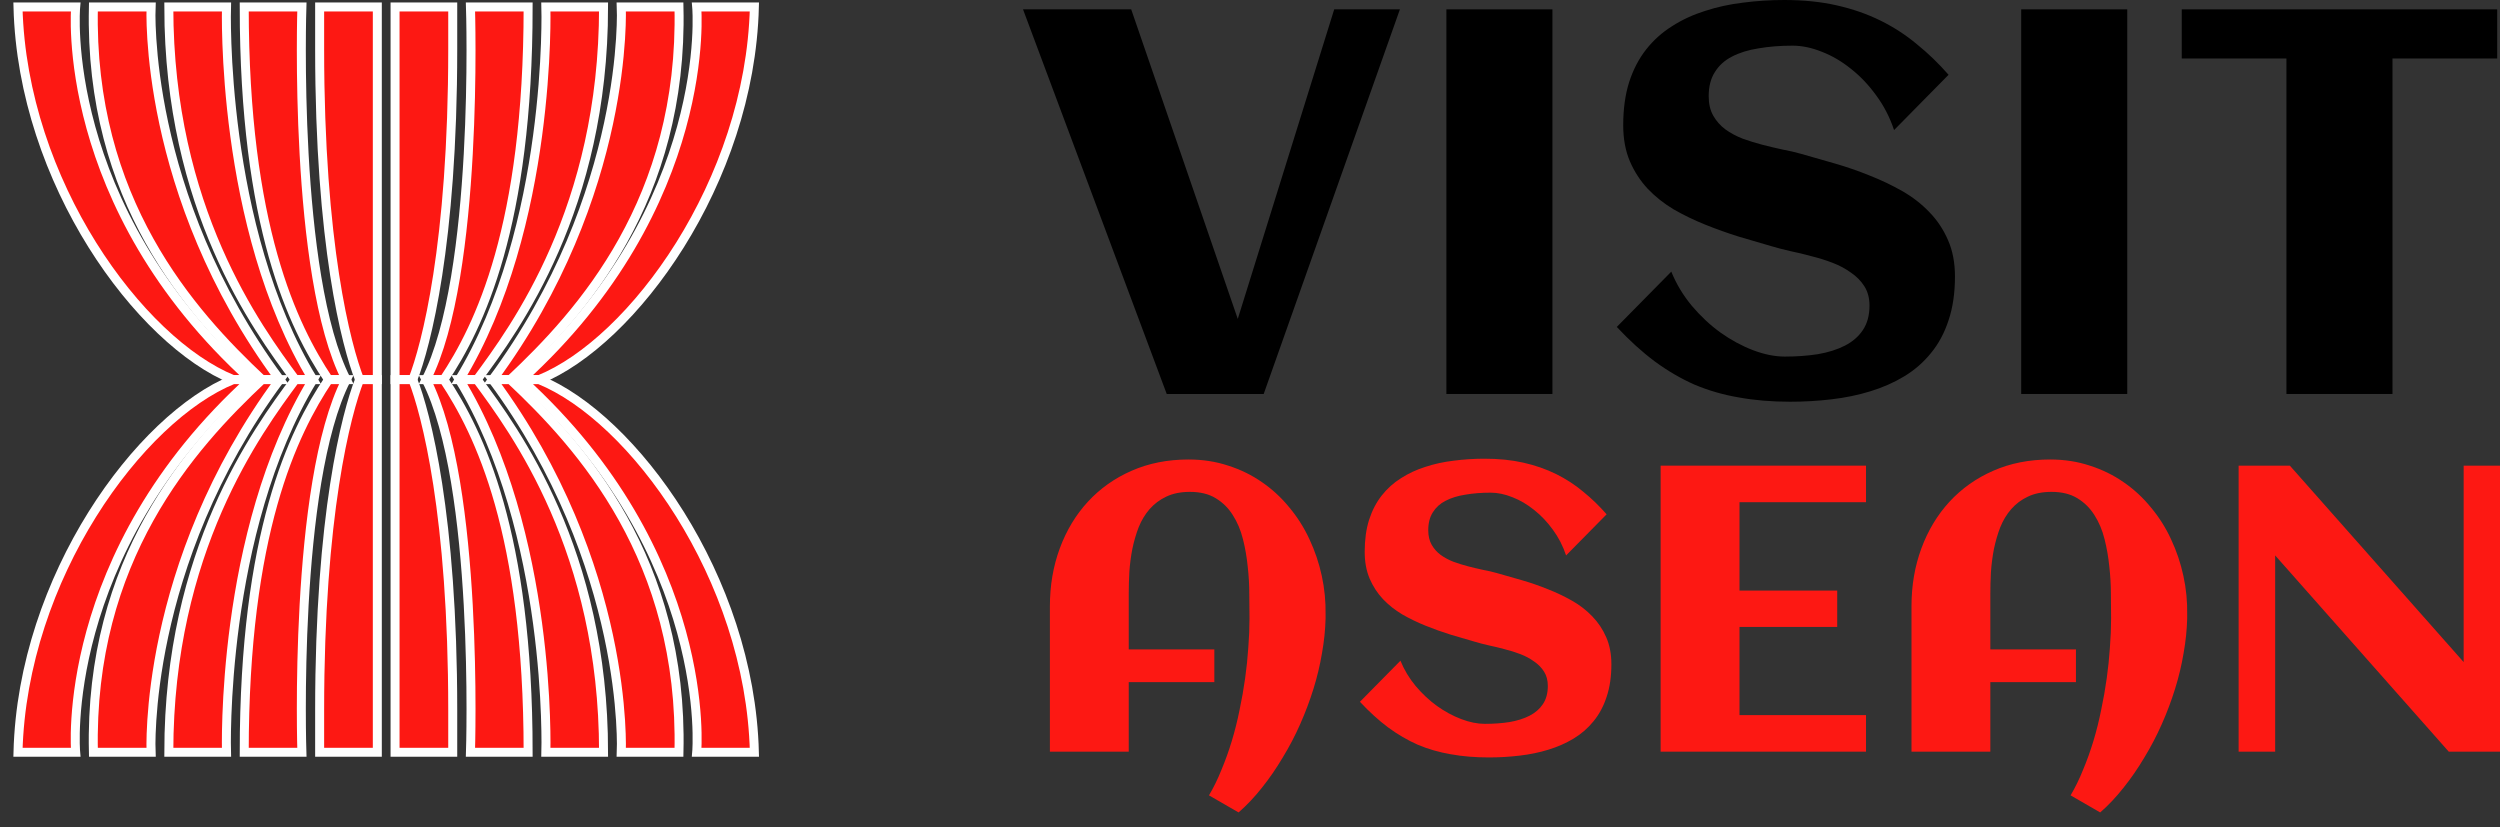
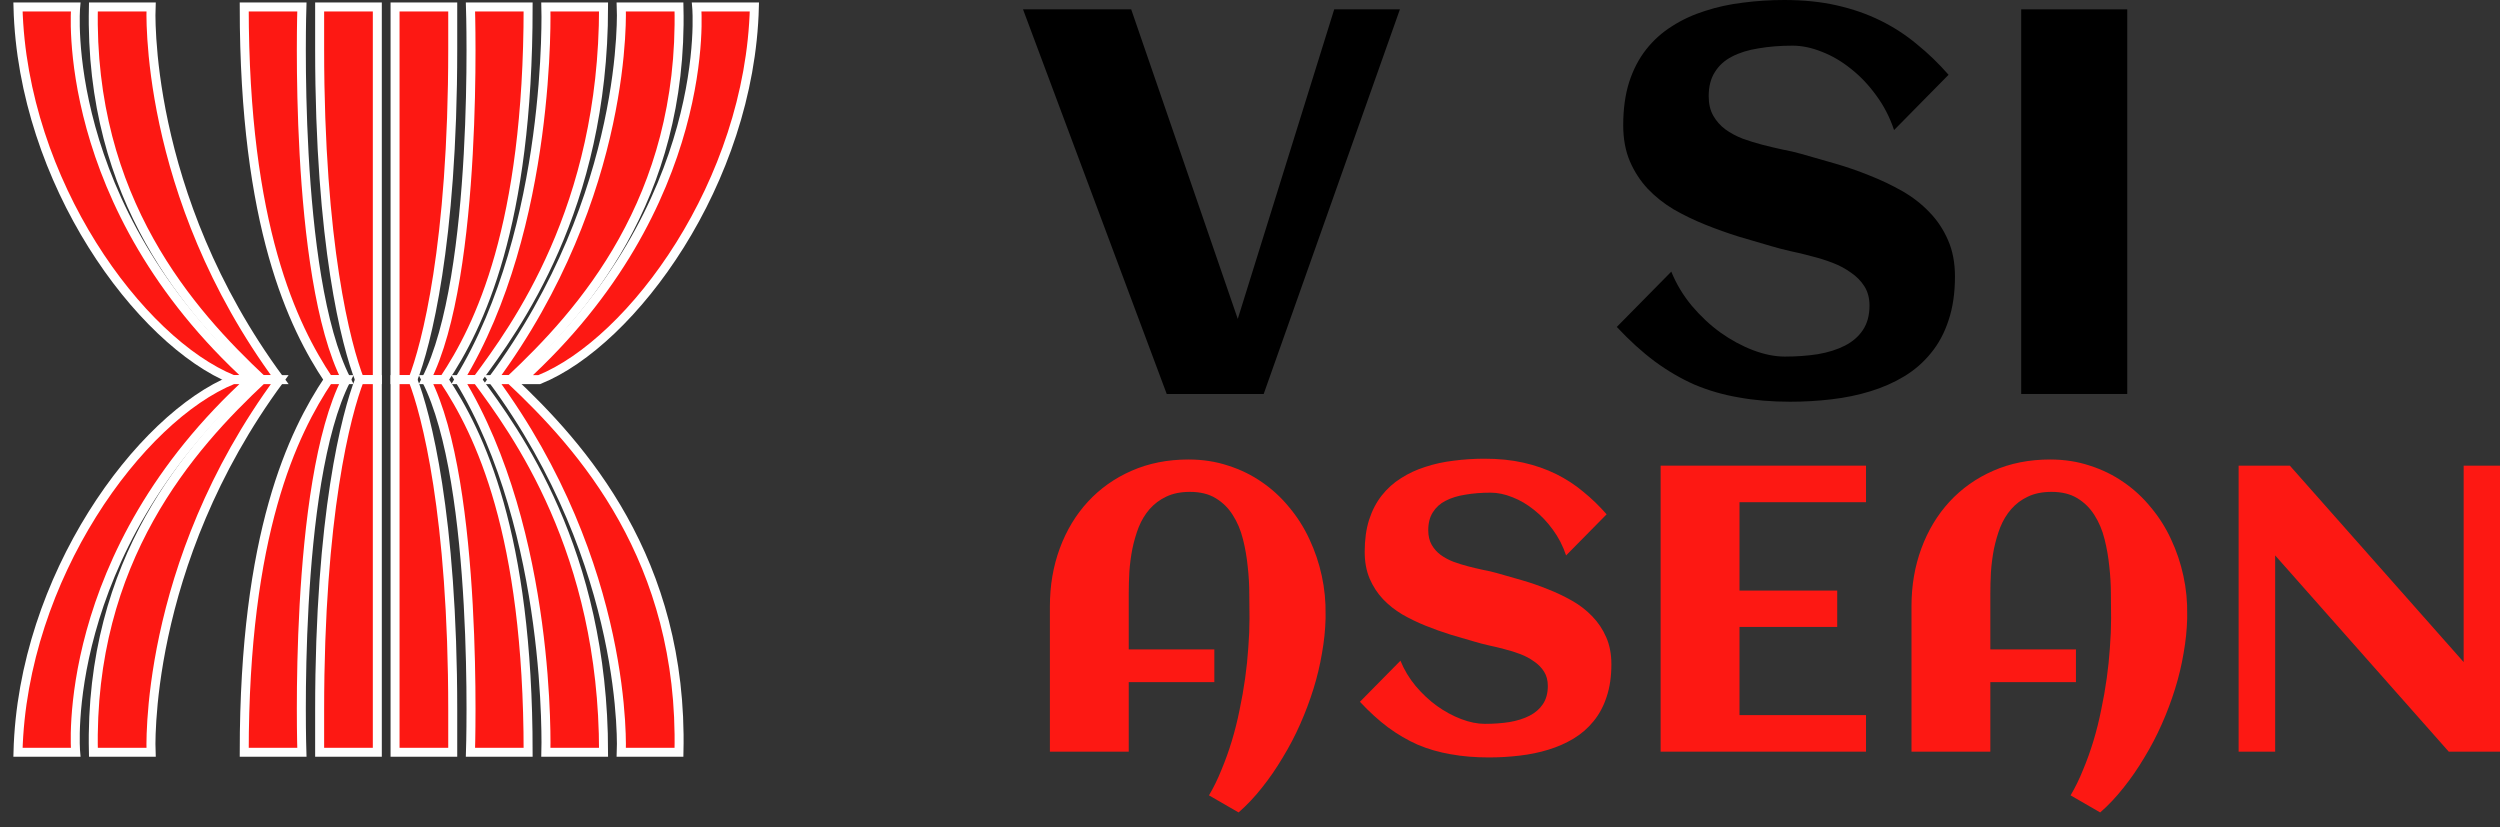
<svg xmlns="http://www.w3.org/2000/svg" width="139" height="46" viewBox="0 0 139 46" fill="none">
  <rect x="0" y="0" width="139" height="46" fill="#333333" stroke="none" />
  <path d="M126.499 41.792H124.467V25.89H127.316L136.979 36.812V25.89H139V41.792H136.151L126.499 30.881V41.792Z" fill="#FD1813" />
  <path d="M121.607 34.184V34.393C121.592 35.012 121.526 35.652 121.408 36.315C121.298 36.977 121.139 37.64 120.933 38.303C120.727 38.965 120.481 39.62 120.193 40.268C119.906 40.916 119.582 41.535 119.222 42.124C118.868 42.72 118.485 43.276 118.073 43.791C117.661 44.314 117.226 44.774 116.77 45.172L115.125 44.222C115.382 43.787 115.614 43.313 115.82 42.797C116.034 42.289 116.225 41.755 116.395 41.196C116.564 40.636 116.707 40.062 116.825 39.473C116.95 38.884 117.053 38.299 117.134 37.717C117.215 37.136 117.274 36.565 117.311 36.006C117.355 35.439 117.377 34.901 117.377 34.393C117.377 33.996 117.374 33.547 117.366 33.046C117.366 32.538 117.337 32.023 117.278 31.5C117.226 30.977 117.138 30.469 117.013 29.976C116.888 29.475 116.7 29.03 116.45 28.64C116.207 28.25 115.89 27.937 115.5 27.701C115.117 27.466 114.639 27.348 114.064 27.348C113.556 27.348 113.118 27.436 112.75 27.613C112.39 27.782 112.08 28.014 111.823 28.308C111.572 28.596 111.37 28.931 111.215 29.314C111.068 29.696 110.95 30.101 110.862 30.528C110.781 30.948 110.726 31.375 110.696 31.809C110.674 32.236 110.663 32.641 110.663 33.024V36.105H115.423V37.927H110.663V41.792H106.279V33.709C106.279 32.553 106.463 31.478 106.831 30.484C107.199 29.49 107.718 28.629 108.388 27.9C109.066 27.164 109.875 26.59 110.818 26.177C111.767 25.758 112.824 25.548 113.987 25.548C114.775 25.548 115.511 25.662 116.196 25.89C116.888 26.111 117.517 26.42 118.084 26.818C118.651 27.208 119.155 27.675 119.597 28.22C120.046 28.758 120.418 29.347 120.712 29.987C121.014 30.628 121.243 31.305 121.397 32.019C121.552 32.733 121.622 33.455 121.607 34.184Z" fill="#FD1813" />
  <path d="M103.75 41.792H92.331V25.89H103.75V27.922H96.716V32.836H102.149V34.857H96.716V39.76H103.75V41.792Z" fill="#FD1813" />
  <path d="M89.593 36.933C89.593 37.618 89.504 38.222 89.328 38.745C89.158 39.267 88.915 39.72 88.599 40.103C88.29 40.486 87.921 40.806 87.495 41.063C87.067 41.321 86.6 41.527 86.092 41.682C85.591 41.837 85.058 41.947 84.491 42.013C83.931 42.08 83.361 42.113 82.779 42.113C82.013 42.113 81.307 42.054 80.659 41.936C80.011 41.825 79.4 41.649 78.826 41.406C78.259 41.156 77.71 40.835 77.18 40.445C76.657 40.055 76.135 39.58 75.612 39.02L77.865 36.735C78.071 37.243 78.354 37.714 78.715 38.148C79.076 38.575 79.47 38.943 79.897 39.252C80.331 39.562 80.78 39.805 81.244 39.981C81.708 40.158 82.146 40.246 82.558 40.246C83.044 40.246 83.501 40.213 83.928 40.147C84.355 40.073 84.726 39.956 85.043 39.794C85.359 39.632 85.606 39.418 85.783 39.153C85.967 38.881 86.059 38.542 86.059 38.137C86.059 37.828 85.989 37.563 85.849 37.342C85.709 37.121 85.525 36.933 85.297 36.779C85.076 36.617 84.822 36.481 84.535 36.37C84.248 36.26 83.953 36.168 83.651 36.094C83.357 36.013 83.066 35.943 82.779 35.884C82.492 35.818 82.238 35.752 82.017 35.685C81.583 35.56 81.13 35.428 80.659 35.288C80.188 35.141 79.724 34.975 79.267 34.791C78.811 34.607 78.376 34.397 77.964 34.161C77.559 33.919 77.202 33.635 76.893 33.311C76.584 32.98 76.337 32.601 76.153 32.174C75.969 31.739 75.877 31.242 75.877 30.683C75.877 30.013 75.958 29.42 76.12 28.905C76.289 28.382 76.525 27.93 76.827 27.547C77.129 27.164 77.486 26.844 77.898 26.586C78.31 26.321 78.763 26.111 79.256 25.956C79.749 25.794 80.272 25.68 80.824 25.614C81.384 25.541 81.954 25.504 82.536 25.504C83.331 25.504 84.053 25.577 84.701 25.724C85.356 25.872 85.96 26.082 86.512 26.354C87.064 26.626 87.568 26.954 88.025 27.337C88.488 27.712 88.923 28.132 89.328 28.596L87.075 30.882C86.898 30.352 86.651 29.873 86.335 29.446C86.026 29.019 85.68 28.655 85.297 28.353C84.914 28.044 84.513 27.808 84.093 27.646C83.674 27.477 83.269 27.392 82.879 27.392C82.371 27.392 81.903 27.429 81.476 27.503C81.049 27.569 80.681 27.683 80.372 27.845C80.07 27.999 79.834 28.213 79.665 28.485C79.496 28.75 79.411 29.082 79.411 29.479C79.411 29.796 79.474 30.064 79.599 30.285C79.724 30.506 79.889 30.694 80.096 30.849C80.309 31.003 80.548 31.132 80.813 31.235C81.078 31.331 81.351 31.416 81.631 31.489C81.918 31.563 82.198 31.629 82.47 31.688C82.75 31.739 83.004 31.798 83.232 31.864C83.674 31.99 84.137 32.122 84.623 32.262C85.109 32.402 85.588 32.568 86.059 32.759C86.53 32.943 86.979 33.157 87.406 33.4C87.833 33.642 88.209 33.933 88.533 34.272C88.856 34.603 89.114 34.99 89.306 35.431C89.497 35.866 89.593 36.367 89.593 36.933Z" fill="#FD1813" />
  <path d="M73.702 34.184V34.393C73.687 35.012 73.621 35.652 73.503 36.315C73.392 36.977 73.234 37.64 73.028 38.303C72.822 38.965 72.575 39.62 72.288 40.268C72.001 40.916 71.677 41.535 71.316 42.124C70.963 42.72 70.58 43.276 70.168 43.791C69.755 44.314 69.321 44.774 68.865 45.172L67.219 44.222C67.477 43.787 67.709 43.313 67.915 42.797C68.129 42.289 68.32 41.755 68.489 41.196C68.659 40.636 68.802 40.062 68.92 39.473C69.045 38.884 69.148 38.299 69.229 37.717C69.31 37.136 69.369 36.565 69.406 36.006C69.45 35.439 69.472 34.901 69.472 34.393C69.472 33.996 69.468 33.547 69.461 33.046C69.461 32.538 69.432 32.023 69.373 31.5C69.321 30.977 69.233 30.469 69.108 29.976C68.983 29.475 68.795 29.03 68.544 28.64C68.302 28.25 67.985 27.937 67.595 27.701C67.212 27.466 66.733 27.348 66.159 27.348C65.651 27.348 65.213 27.436 64.845 27.613C64.484 27.782 64.175 28.014 63.917 28.308C63.667 28.596 63.465 28.931 63.31 29.314C63.163 29.696 63.045 30.101 62.957 30.528C62.876 30.948 62.82 31.375 62.791 31.809C62.769 32.236 62.758 32.641 62.758 33.024V36.105H67.517V37.927H62.758V41.792H58.374V33.709C58.374 32.553 58.558 31.478 58.926 30.484C59.294 29.49 59.813 28.629 60.483 27.9C61.16 27.164 61.97 26.59 62.912 26.177C63.862 25.758 64.919 25.548 66.082 25.548C66.87 25.548 67.606 25.662 68.29 25.89C68.983 26.111 69.612 26.42 70.179 26.818C70.746 27.208 71.25 27.675 71.692 28.22C72.141 28.758 72.513 29.347 72.807 29.987C73.109 30.628 73.337 31.305 73.492 32.019C73.646 32.733 73.716 33.455 73.702 34.184Z" fill="#FD1813" />
-   <path d="M133.022 21.905H127.126V3.252H121.305V0.52H138.844V3.252H133.022V21.905Z" fill="black" />
  <path d="M118.275 21.905H112.379V0.52H118.275V21.905Z" fill="black" />
  <path d="M108.696 15.371C108.696 16.291 108.577 17.103 108.34 17.806C108.112 18.509 107.785 19.118 107.359 19.633C106.943 20.148 106.448 20.579 105.874 20.925C105.3 21.272 104.671 21.549 103.988 21.757C103.315 21.965 102.597 22.113 101.835 22.202C101.082 22.291 100.315 22.336 99.533 22.336C98.503 22.336 97.553 22.257 96.681 22.098C95.81 21.95 94.988 21.712 94.216 21.386C93.454 21.049 92.716 20.618 92.003 20.093C91.3 19.569 90.597 18.93 89.894 18.178L92.924 15.103C93.201 15.787 93.582 16.42 94.067 17.004C94.553 17.579 95.082 18.074 95.657 18.489C96.241 18.905 96.845 19.232 97.468 19.47C98.092 19.707 98.681 19.826 99.236 19.826C99.889 19.826 100.503 19.782 101.077 19.692C101.652 19.593 102.152 19.435 102.577 19.217C103.003 18.999 103.335 18.712 103.572 18.356C103.82 17.989 103.944 17.534 103.944 16.989C103.944 16.574 103.849 16.217 103.661 15.92C103.473 15.623 103.226 15.371 102.919 15.163C102.622 14.945 102.28 14.762 101.894 14.613C101.508 14.465 101.112 14.341 100.706 14.242C100.31 14.133 99.919 14.039 99.533 13.96C99.147 13.871 98.805 13.782 98.508 13.693C97.924 13.524 97.315 13.346 96.681 13.158C96.048 12.96 95.424 12.737 94.81 12.49C94.196 12.242 93.612 11.96 93.058 11.643C92.513 11.316 92.033 10.935 91.617 10.5C91.201 10.054 90.87 9.544 90.622 8.97C90.374 8.386 90.251 7.717 90.251 6.965C90.251 6.064 90.36 5.267 90.578 4.574C90.805 3.871 91.122 3.262 91.528 2.747C91.934 2.232 92.414 1.802 92.969 1.455C93.523 1.099 94.132 0.817 94.795 0.609C95.459 0.391 96.162 0.237 96.904 0.148C97.656 0.049 98.424 -0 99.206 -0C100.275 -0 101.246 0.099 102.117 0.297C102.998 0.495 103.81 0.777 104.552 1.143C105.295 1.51 105.973 1.95 106.587 2.465C107.211 2.97 107.795 3.534 108.34 4.158L105.31 7.232C105.072 6.519 104.741 5.876 104.315 5.302C103.899 4.727 103.434 4.237 102.919 3.831C102.404 3.416 101.864 3.099 101.3 2.881C100.736 2.653 100.191 2.539 99.666 2.539C98.983 2.539 98.355 2.589 97.78 2.688C97.206 2.777 96.711 2.93 96.295 3.148C95.889 3.356 95.572 3.643 95.345 4.01C95.117 4.366 95.003 4.812 95.003 5.346C95.003 5.772 95.087 6.133 95.256 6.43C95.424 6.727 95.647 6.98 95.924 7.188C96.211 7.396 96.533 7.569 96.889 7.708C97.246 7.836 97.612 7.95 97.988 8.049C98.374 8.148 98.751 8.237 99.117 8.316C99.493 8.386 99.835 8.465 100.142 8.554C100.736 8.722 101.359 8.901 102.013 9.089C102.666 9.277 103.31 9.5 103.944 9.757C104.577 10.005 105.181 10.292 105.755 10.618C106.33 10.945 106.835 11.336 107.27 11.792C107.706 12.237 108.052 12.757 108.31 13.351C108.567 13.935 108.696 14.608 108.696 15.371Z" fill="black" />
-   <path d="M86.315 21.905H80.419V0.52H86.315V21.905Z" fill="black" />
  <path d="M70.261 21.905H64.87L56.88 0.52H62.895L68.82 17.732L74.182 0.52H77.835L70.261 21.905Z" fill="black" />
  <path d="M20.979 21.107V0.388H17.772V2.731C17.772 13.584 19.252 19.216 19.992 21.107H20.979Z" fill="#FD1813" stroke="white" stroke-width="0.5" />
  <path d="M21.965 21.107V0.388H25.172V2.731C25.172 13.584 23.692 19.216 22.952 21.107H21.965Z" fill="#FD1813" stroke="white" stroke-width="0.5" />
  <path d="M20.979 21.107V41.826H17.772V39.482C17.772 28.63 19.252 22.998 19.992 21.107H20.979Z" fill="#FD1813" stroke="white" stroke-width="0.5" />
  <path d="M21.965 21.107V41.826H25.172V39.482C25.172 28.63 23.692 22.998 22.952 21.107H21.965Z" fill="#FD1813" stroke="white" stroke-width="0.5" />
  <path d="M19.252 21.107C16.292 15.31 16.785 0.388 16.785 0.388H13.579C13.579 12.597 16.292 18.147 18.265 21.107H19.252Z" fill="#FD1813" stroke="white" stroke-width="0.5" />
  <path d="M23.692 21.107C26.651 15.31 26.158 0.388 26.158 0.388H29.364C29.364 12.597 26.651 18.147 24.678 21.107H23.692Z" fill="#FD1813" stroke="white" stroke-width="0.5" />
  <path d="M19.252 21.107C16.292 26.903 16.785 41.826 16.785 41.826H13.579C13.579 29.616 16.292 24.067 18.265 21.107H19.252Z" fill="#FD1813" stroke="white" stroke-width="0.5" />
  <path d="M23.692 21.107C26.651 26.903 26.158 41.826 26.158 41.826H29.364C29.364 29.616 26.651 24.067 24.678 21.107H23.692Z" fill="#FD1813" stroke="white" stroke-width="0.5" />
-   <path d="M17.402 21.107C12.223 12.597 12.592 0.388 12.592 0.388H9.386C9.386 11.596 14.306 18.253 16.407 21.096L16.416 21.107H17.402Z" fill="#FD1813" stroke="white" stroke-width="0.5" />
  <path d="M25.541 21.107C30.721 12.597 30.351 0.388 30.351 0.388H33.558C33.558 11.596 28.637 18.253 26.536 21.096L26.528 21.107H25.541Z" fill="#FD1813" stroke="white" stroke-width="0.5" />
-   <path d="M17.402 21.107C12.223 29.616 12.592 41.826 12.592 41.826H9.386C9.386 30.617 14.306 23.961 16.407 21.118L16.416 21.107H17.402Z" fill="#FD1813" stroke="white" stroke-width="0.5" />
  <path d="M25.541 21.107C30.721 29.616 30.351 41.826 30.351 41.826H33.558C33.558 30.617 28.637 23.961 26.536 21.118L26.528 21.107H25.541Z" fill="#FD1813" stroke="white" stroke-width="0.5" />
  <path d="M15.552 21.107C7.906 10.748 8.399 0.388 8.399 0.388H5.193C4.946 11.117 10.619 17.407 14.566 21.107H15.552Z" fill="#FD1813" stroke="white" stroke-width="0.5" />
  <path d="M27.391 21.107C35.038 10.748 34.544 0.388 34.544 0.388H37.751C37.997 11.117 32.324 17.407 28.378 21.107H27.391Z" fill="#FD1813" stroke="white" stroke-width="0.5" />
  <path d="M15.552 21.107C7.906 31.466 8.399 41.826 8.399 41.826H5.193C4.946 31.096 10.619 24.807 14.566 21.107H15.552Z" fill="#FD1813" stroke="white" stroke-width="0.5" />
  <path d="M27.391 21.107C35.038 31.466 34.544 41.826 34.544 41.826H37.751C37.997 31.096 32.324 24.807 28.378 21.107H27.391Z" fill="#FD1813" stroke="white" stroke-width="0.5" />
  <path d="M13.949 21.107C3.22 11.364 4.206 0.388 4.206 0.388H1C1.247 10.131 7.783 19.01 12.962 21.107H13.949Z" fill="#FD1813" stroke="white" stroke-width="0.5" />
  <path d="M28.995 21.107C39.724 11.364 38.737 0.388 38.737 0.388H41.944C41.697 10.131 35.161 19.01 29.981 21.107H28.995Z" fill="#FD1813" stroke="white" stroke-width="0.5" />
  <path d="M13.949 21.107C3.22 30.85 4.206 41.826 4.206 41.826H1C1.247 32.083 7.783 23.204 12.962 21.107H13.949Z" fill="#FD1813" stroke="white" stroke-width="0.5" />
-   <path d="M28.995 21.107C39.724 30.85 38.737 41.826 38.737 41.826H41.944C41.697 32.083 35.161 23.204 29.981 21.107H28.995Z" fill="#FD1813" stroke="white" stroke-width="0.5" />
</svg>